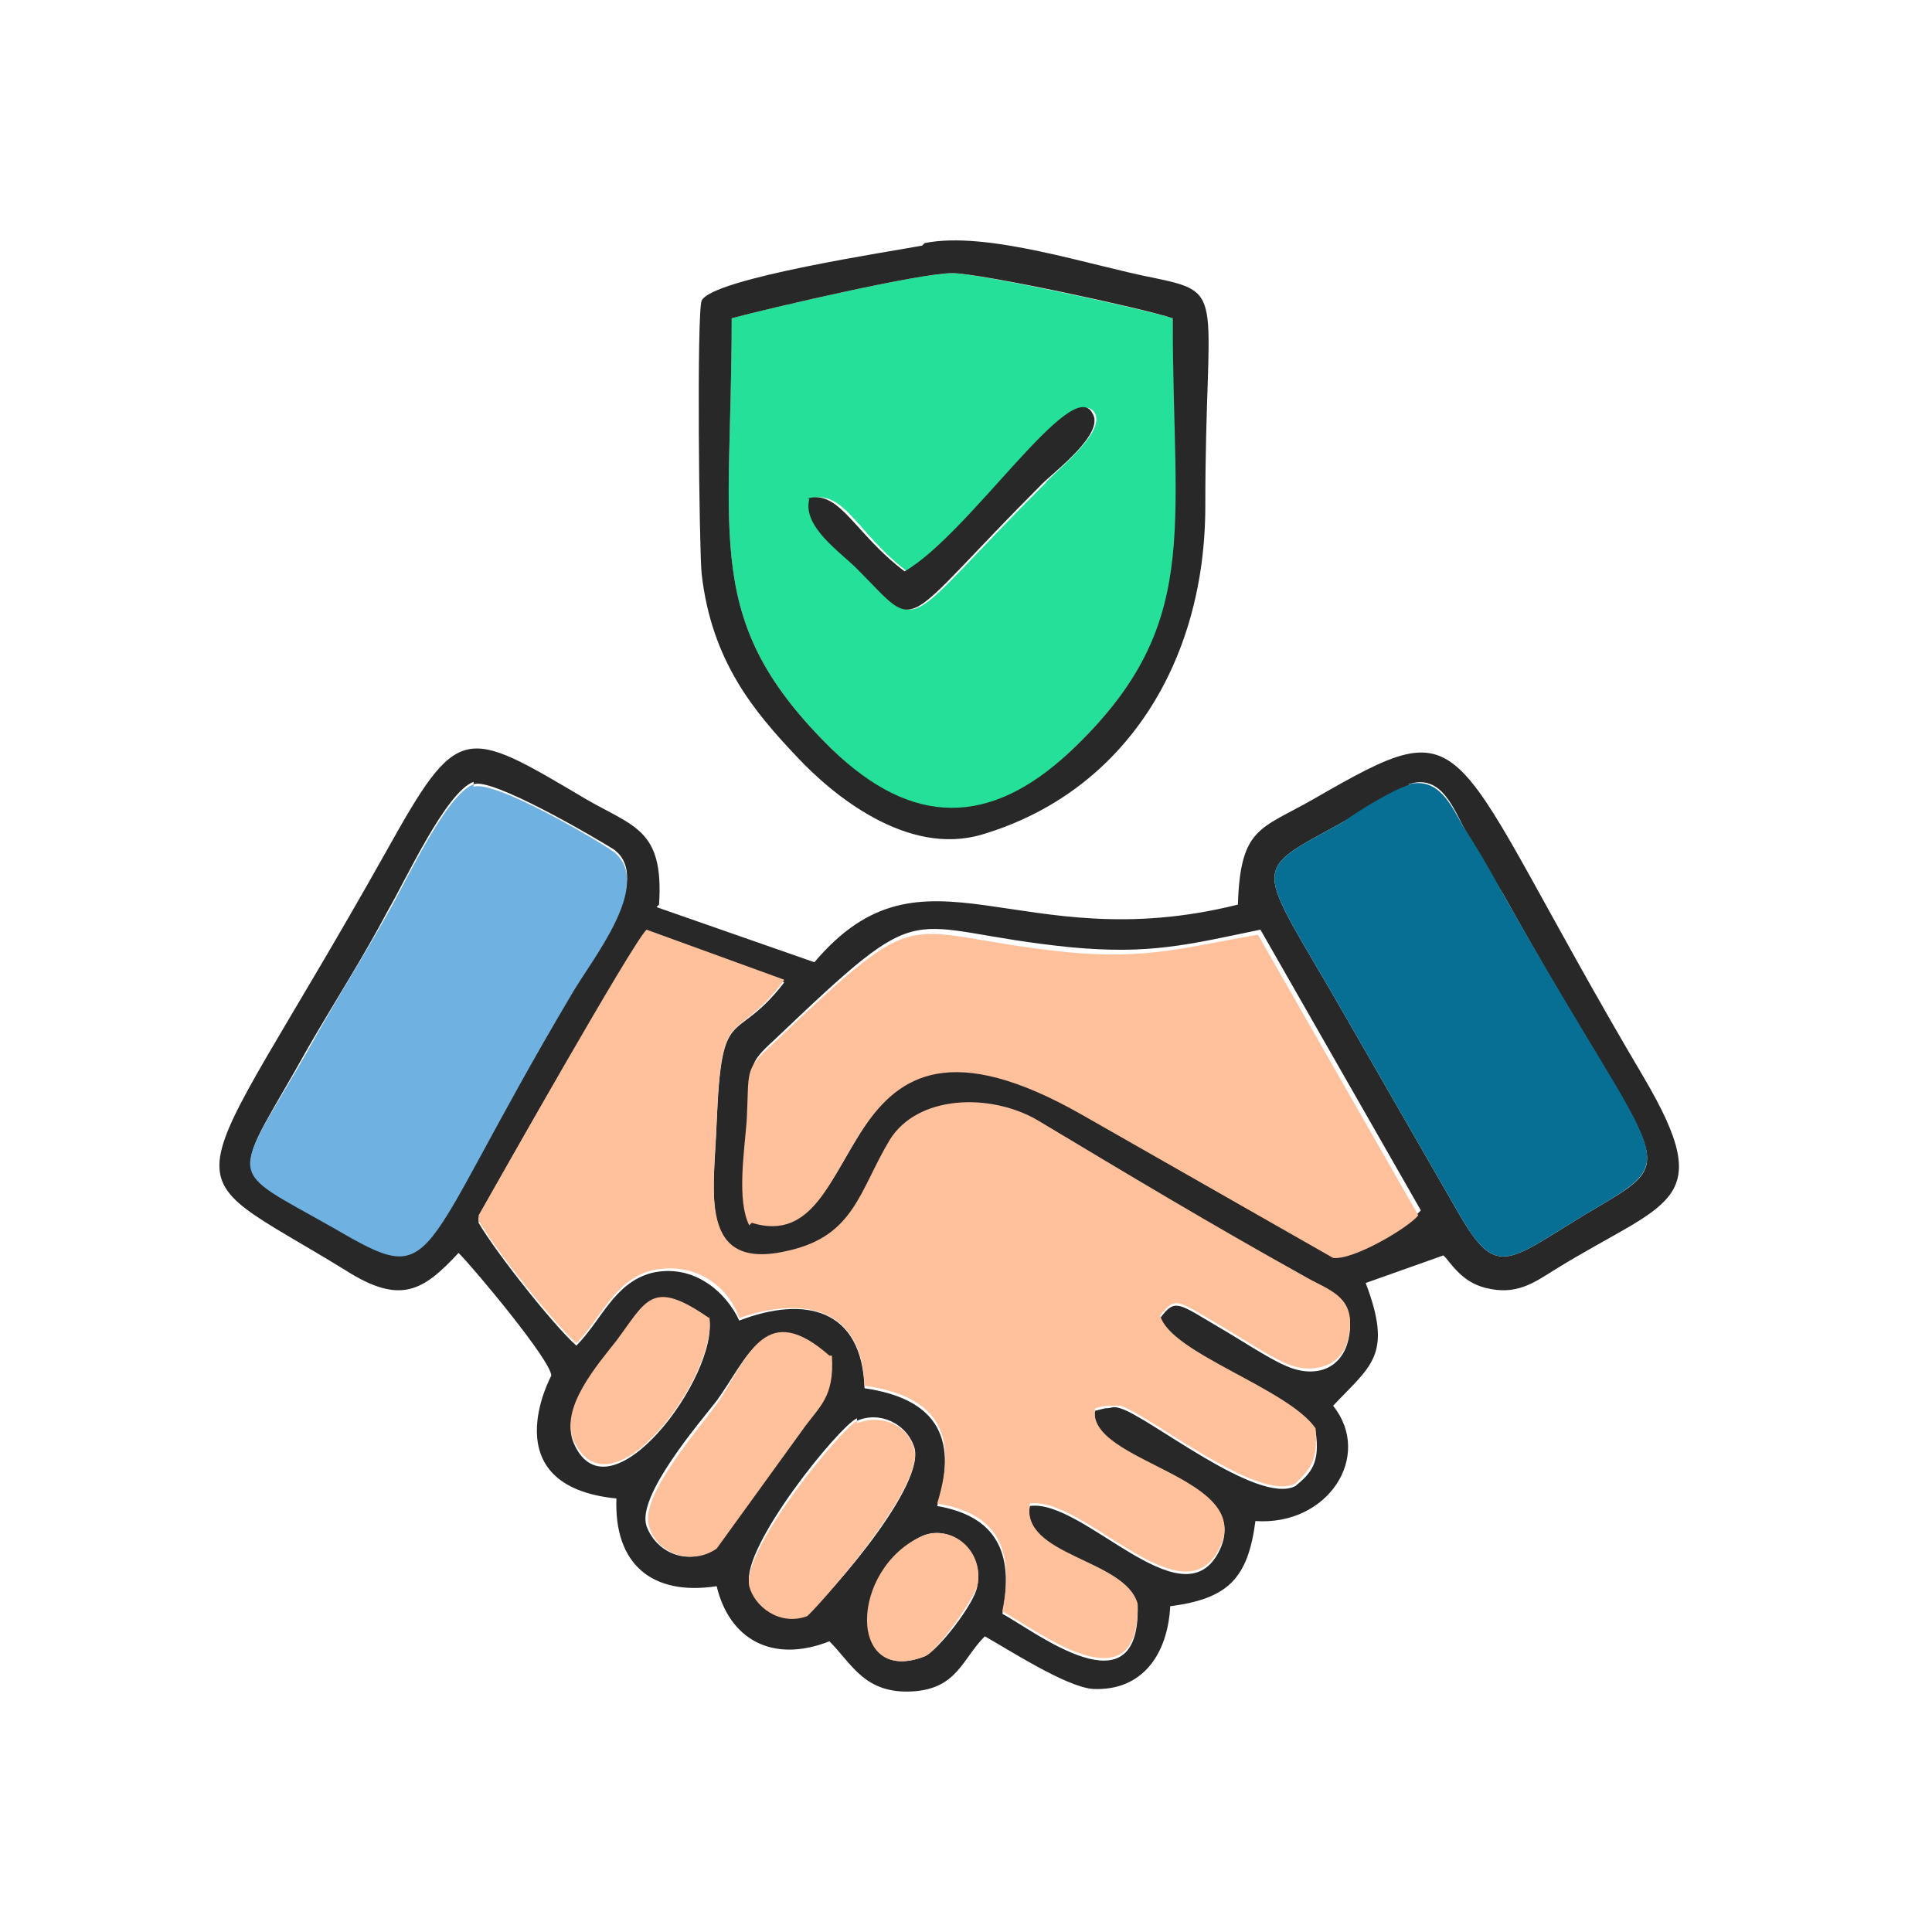
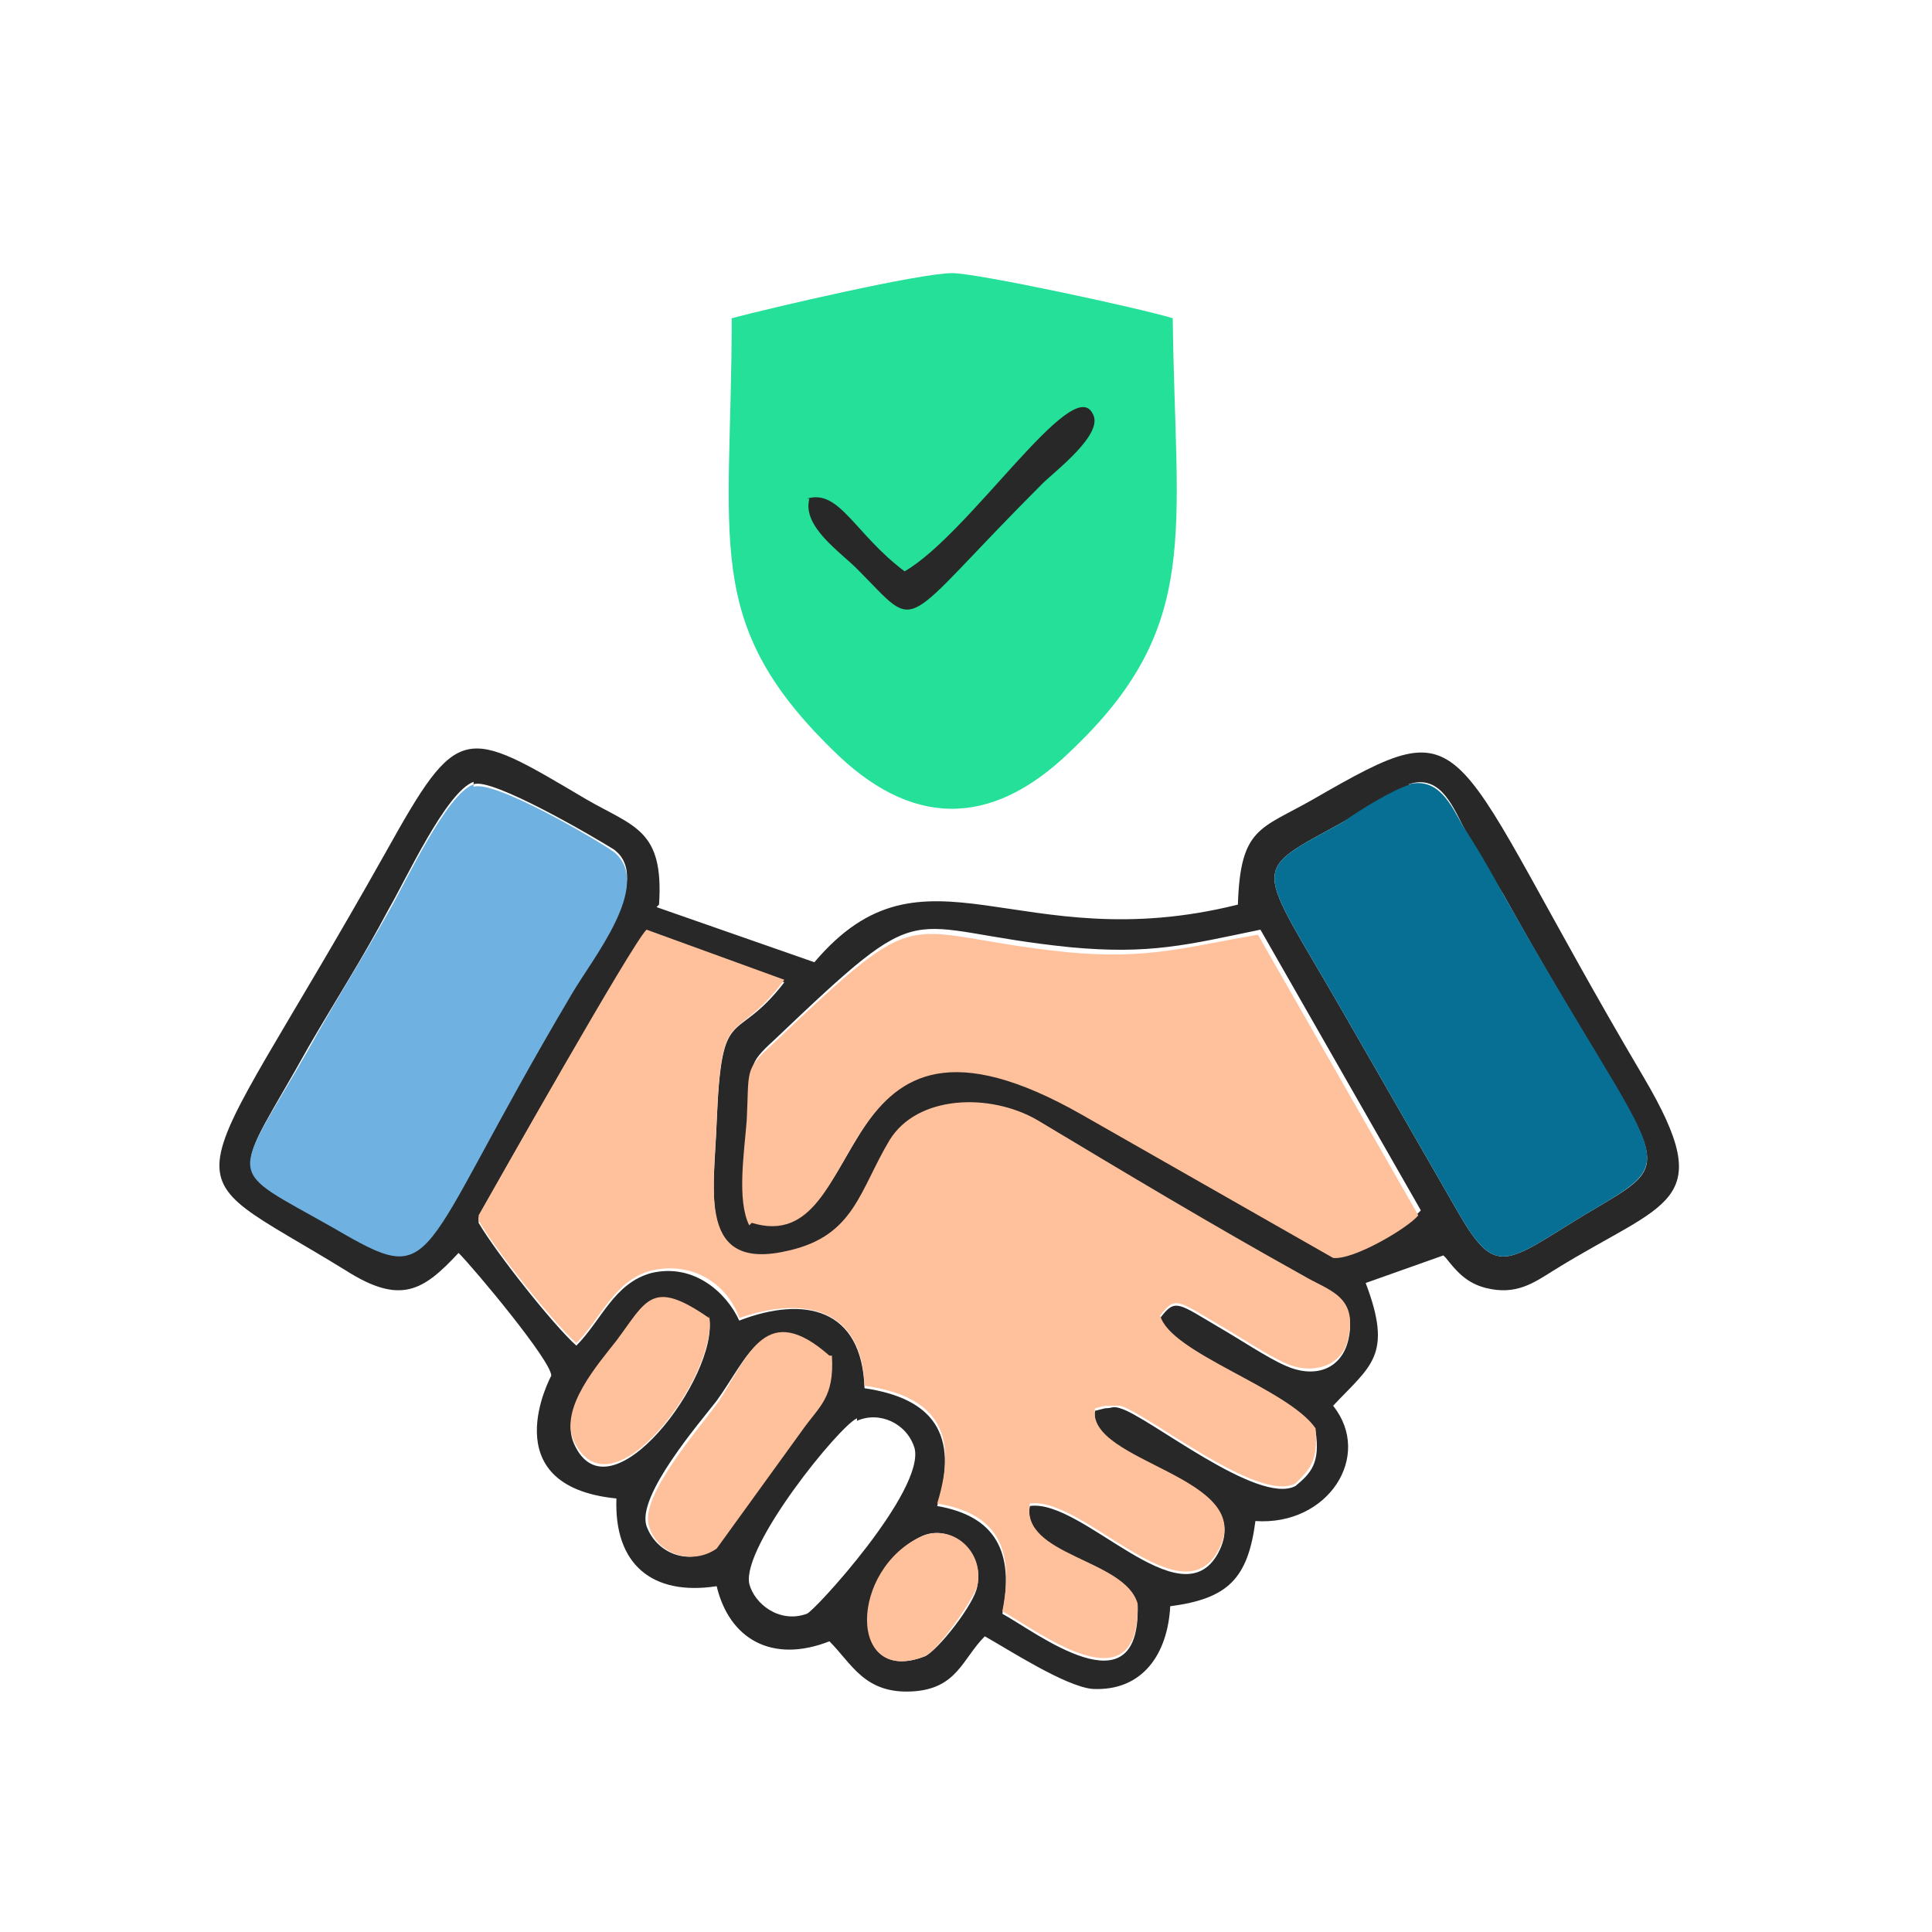
<svg xmlns="http://www.w3.org/2000/svg" xml:space="preserve" width="36.653mm" height="36.653mm" version="1.1" style="shape-rendering:geometricPrecision; text-rendering:geometricPrecision; image-rendering:optimizeQuality; fill-rule:evenodd; clip-rule:evenodd" viewBox="0 0 7.71 7.71">
  <defs>
    <style type="text/css">
   
    .fil0 {fill:none}
    .fil5 {fill:#076F94}
    .fil3 {fill:#24E098}
    .fil1 {fill:#282828}
    .fil4 {fill:#6FB1E0}
    .fil2 {fill:#FFC09C}
   
  </style>
  </defs>
  <g id="Ebene_x0020_1">
    <circle class="fil0" cx="3.86" cy="3.86" r="3.86" />
  </g>
  <g id="Calque_x0020_1">
    <g id="_1930625119408">
      <path class="fil1" d="M3.68 6.13c0.11,-0.05 0.25,0.06 0.22,0.2 -0.01,0.07 -0.16,0.26 -0.21,0.28 -0.31,0.12 -0.29,-0.35 -0.01,-0.48zm-0.26 -0.46c0.09,-0.04 0.2,0.01 0.23,0.11 0.04,0.17 -0.4,0.65 -0.43,0.66 -0.11,0.04 -0.21,-0.04 -0.23,-0.12 -0.03,-0.15 0.36,-0.63 0.43,-0.66zm-0.11 -0.26c0.01,0.17 -0.04,0.2 -0.12,0.3l-0.34 0.47c-0.1,0.07 -0.23,0.02 -0.27,-0.09 -0.04,-0.12 0.21,-0.41 0.28,-0.5 0.13,-0.18 0.19,-0.39 0.44,-0.18zm-0.48 -0.15c0.04,0.23 -0.4,0.82 -0.54,0.5 -0.06,-0.14 0.11,-0.31 0.17,-0.4 0.12,-0.16 0.14,-0.26 0.37,-0.09zm0.17 -0.39c-0.05,-0.1 -0.02,-0.28 -0.01,-0.42 0.01,-0.2 -0.01,-0.2 0.1,-0.3 0.63,-0.6 0.49,-0.44 1.18,-0.37 0.32,0.03 0.47,-0.01 0.76,-0.07l0.64 1.12c-0.04,0.05 -0.27,0.18 -0.34,0.17l-1 -0.57c-1.05,-0.59 -0.83,0.58 -1.32,0.43zm-1.09 -0.01c0.07,-0.14 0.61,-1.08 0.67,-1.14l0.55 0.2c-0.2,0.26 -0.25,0.07 -0.27,0.56 -0.01,0.28 -0.08,0.61 0.29,0.52 0.26,-0.06 0.28,-0.24 0.4,-0.44 0.11,-0.19 0.4,-0.2 0.59,-0.08 0.35,0.21 0.7,0.41 1.06,0.62 0.1,0.06 0.22,0.08 0.18,0.25 -0.03,0.12 -0.14,0.15 -0.25,0.1 -0.07,-0.03 -0.19,-0.11 -0.26,-0.15 -0.17,-0.1 -0.18,-0.12 -0.24,-0.04 0.04,0.16 0.51,0.29 0.62,0.45 0.02,0.13 -0.02,0.17 -0.08,0.22 -0.15,0.08 -0.59,-0.28 -0.7,-0.31 -0.03,-0.01 -0.03,-0 -0.06,-0l-0.04 0.01c-0.04,0.21 0.66,0.26 0.49,0.57 -0.15,0.27 -0.54,-0.22 -0.75,-0.19 -0.04,0.2 0.38,0.22 0.43,0.4 0.01,0.43 -0.41,0.1 -0.54,0.03 0.05,-0.25 -0.03,-0.39 -0.26,-0.43 0.09,-0.29 -0.02,-0.43 -0.29,-0.47 -0.01,-0.32 -0.24,-0.37 -0.5,-0.27 -0.05,-0.11 -0.18,-0.23 -0.35,-0.19 -0.15,0.04 -0.2,0.19 -0.3,0.29 -0.09,-0.08 -0.32,-0.37 -0.39,-0.49zm3.71 -1.73c0.12,-0.04 0.17,0.07 0.22,0.17 0.05,0.09 0.11,0.19 0.16,0.27 0.64,1.15 0.74,1.03 0.32,1.28 -0.31,0.19 -0.35,0.25 -0.5,-0.01l-0.46 -0.8c-0.35,-0.61 -0.38,-0.55 -0,-0.76 0.07,-0.04 0.2,-0.12 0.27,-0.15zm-3.73 -0c0.07,-0.03 0.48,0.21 0.56,0.26 0.16,0.12 -0.09,0.43 -0.17,0.57 -0.64,1.08 -0.52,1.18 -0.95,0.93 -0.44,-0.25 -0.4,-0.17 -0.1,-0.71 0.11,-0.19 0.22,-0.36 0.32,-0.55 0.07,-0.12 0.23,-0.47 0.34,-0.51zm0.74 0.48c0.02,-0.3 -0.1,-0.31 -0.29,-0.42 -0.49,-0.29 -0.51,-0.31 -0.8,0.21 -0.82,1.46 -0.89,1.22 -0.16,1.67 0.22,0.14 0.31,0.08 0.45,-0.07 0.06,0.06 0.37,0.43 0.37,0.49 -0,0 -0.24,0.44 0.26,0.49 -0.01,0.26 0.14,0.39 0.4,0.35 0.05,0.21 0.22,0.31 0.45,0.22 0.09,0.09 0.14,0.21 0.33,0.2 0.18,-0.01 0.2,-0.13 0.29,-0.22 0.09,0.05 0.32,0.2 0.43,0.21 0.2,0.01 0.3,-0.14 0.31,-0.33 0.23,-0.03 0.31,-0.11 0.34,-0.34 0.29,0.02 0.47,-0.26 0.31,-0.46 0.15,-0.16 0.24,-0.2 0.13,-0.49l0.31 -0.11c0,0 0.01,0.01 0.01,0.01 0.04,0.05 0.08,0.1 0.16,0.12 0.12,0.03 0.19,-0.02 0.27,-0.07 0.45,-0.28 0.66,-0.26 0.36,-0.77 -0.81,-1.37 -0.66,-1.49 -1.32,-1.11 -0.21,0.12 -0.29,0.11 -0.3,0.42 -0.88,0.22 -1.25,-0.29 -1.69,0.23l-0.63 -0.22z" />
      <path class="fil2" d="M1.91 4.87c0.06,0.11 0.3,0.41 0.39,0.49 0.1,-0.1 0.15,-0.25 0.3,-0.29 0.18,-0.04 0.31,0.07 0.35,0.19 0.26,-0.09 0.49,-0.04 0.5,0.27 0.28,0.04 0.38,0.18 0.29,0.47 0.24,0.04 0.31,0.18 0.26,0.43 0.13,0.07 0.55,0.4 0.54,-0.03 -0.05,-0.18 -0.47,-0.19 -0.43,-0.4 0.21,-0.03 0.6,0.46 0.75,0.19 0.17,-0.3 -0.53,-0.35 -0.49,-0.57l0.04 -0.01c0.03,-0 0.03,-0 0.06,0 0.11,0.03 0.55,0.39 0.7,0.31 0.06,-0.06 0.09,-0.09 0.08,-0.22 -0.11,-0.16 -0.58,-0.3 -0.62,-0.45 0.06,-0.08 0.07,-0.06 0.24,0.04 0.07,0.04 0.19,0.12 0.26,0.15 0.11,0.05 0.23,0.01 0.25,-0.1 0.04,-0.17 -0.08,-0.19 -0.18,-0.25 -0.36,-0.2 -0.71,-0.41 -1.06,-0.62 -0.19,-0.11 -0.48,-0.1 -0.59,0.08 -0.12,0.2 -0.14,0.38 -0.4,0.44 -0.37,0.09 -0.3,-0.24 -0.29,-0.52 0.02,-0.48 0.07,-0.29 0.27,-0.56l-0.55 -0.2c-0.06,0.06 -0.59,1 -0.67,1.14z" />
-       <path class="fil3" d="M3.23 1.99c0.14,-0.04 0.19,0.14 0.39,0.29 0.26,-0.14 0.67,-0.78 0.75,-0.63 0.04,0.08 -0.16,0.23 -0.2,0.28 -0.59,0.59 -0.48,0.6 -0.74,0.34 -0.07,-0.07 -0.23,-0.17 -0.19,-0.28zm-0.31 -0.72c-0,0.89 -0.12,1.21 0.4,1.72 0.31,0.31 0.63,0.32 0.95,0.01 0.53,-0.5 0.42,-0.87 0.41,-1.73 -0.13,-0.04 -0.78,-0.18 -0.88,-0.18 -0.13,0 -0.73,0.14 -0.88,0.18z" />
+       <path class="fil3" d="M3.23 1.99zm-0.31 -0.72c-0,0.89 -0.12,1.21 0.4,1.72 0.31,0.31 0.63,0.32 0.95,0.01 0.53,-0.5 0.42,-0.87 0.41,-1.73 -0.13,-0.04 -0.78,-0.18 -0.88,-0.18 -0.13,0 -0.73,0.14 -0.88,0.18z" />
      <path class="fil2" d="M3 4.88c0.49,0.15 0.27,-1.03 1.32,-0.43l1 0.57c0.08,0.01 0.3,-0.12 0.34,-0.17l-0.64 -1.12c-0.29,0.05 -0.44,0.1 -0.76,0.07 -0.69,-0.07 -0.55,-0.23 -1.18,0.37 -0.11,0.1 -0.09,0.1 -0.1,0.3 -0.01,0.13 -0.04,0.32 0.01,0.42z" />
      <path class="fil4" d="M1.89 3.13c-0.11,0.04 -0.27,0.39 -0.34,0.51 -0.1,0.18 -0.21,0.35 -0.32,0.55 -0.31,0.54 -0.34,0.46 0.1,0.71 0.43,0.25 0.31,0.15 0.95,-0.93 0.08,-0.14 0.33,-0.44 0.17,-0.57 -0.07,-0.05 -0.48,-0.29 -0.56,-0.26z" />
      <path class="fil5" d="M5.63 3.13c-0.07,0.02 -0.2,0.1 -0.27,0.15 -0.38,0.21 -0.35,0.15 0,0.76l0.46 0.8c0.15,0.26 0.19,0.2 0.5,0.01 0.42,-0.25 0.32,-0.14 -0.32,-1.28 -0.05,-0.09 -0.1,-0.18 -0.16,-0.27 -0.05,-0.09 -0.1,-0.2 -0.22,-0.17z" />
-       <path class="fil1" d="M2.92 1.27c0.15,-0.04 0.75,-0.18 0.88,-0.18 0.11,-0 0.76,0.14 0.88,0.18 0,0.86 0.12,1.23 -0.41,1.73 -0.32,0.3 -0.63,0.3 -0.95,-0.01 -0.52,-0.51 -0.4,-0.83 -0.4,-1.72zm0.76 -0.29c-0.1,0.02 -0.84,0.13 -0.88,0.22 -0.02,0.05 -0.01,0.99 -0,1.09 0.04,0.35 0.21,0.55 0.38,0.73 0.14,0.15 0.44,0.4 0.74,0.31 0.57,-0.17 0.89,-0.69 0.89,-1.31 -0,-0.84 0.09,-0.85 -0.2,-0.91 -0.26,-0.05 -0.67,-0.19 -0.92,-0.14z" />
      <path class="fil2" d="M3.31 5.41c-0.25,-0.22 -0.32,-0.01 -0.44,0.18 -0.07,0.1 -0.32,0.38 -0.28,0.5 0.03,0.11 0.17,0.16 0.27,0.09l0.34 -0.47c0.07,-0.1 0.13,-0.13 0.12,-0.3z" />
-       <path class="fil2" d="M3.42 5.67c-0.06,0.03 -0.46,0.51 -0.43,0.66 0.02,0.08 0.12,0.16 0.23,0.12 0.02,-0.01 0.46,-0.5 0.43,-0.66 -0.02,-0.1 -0.13,-0.15 -0.23,-0.11z" />
      <path class="fil2" d="M2.83 5.26c-0.23,-0.16 -0.25,-0.07 -0.37,0.09 -0.07,0.09 -0.23,0.27 -0.17,0.4 0.15,0.32 0.58,-0.27 0.54,-0.5z" />
      <path class="fil1" d="M3.23 1.99c-0.03,0.11 0.12,0.21 0.19,0.28 0.26,0.26 0.15,0.25 0.74,-0.34 0.05,-0.05 0.25,-0.2 0.2,-0.28 -0.08,-0.16 -0.49,0.48 -0.75,0.63 -0.2,-0.15 -0.26,-0.33 -0.39,-0.29z" />
      <path class="fil2" d="M3.68 6.13c-0.29,0.13 -0.3,0.6 0.01,0.48 0.05,-0.02 0.19,-0.22 0.21,-0.28 0.03,-0.14 -0.1,-0.25 -0.22,-0.2z" />
    </g>
  </g>
</svg>